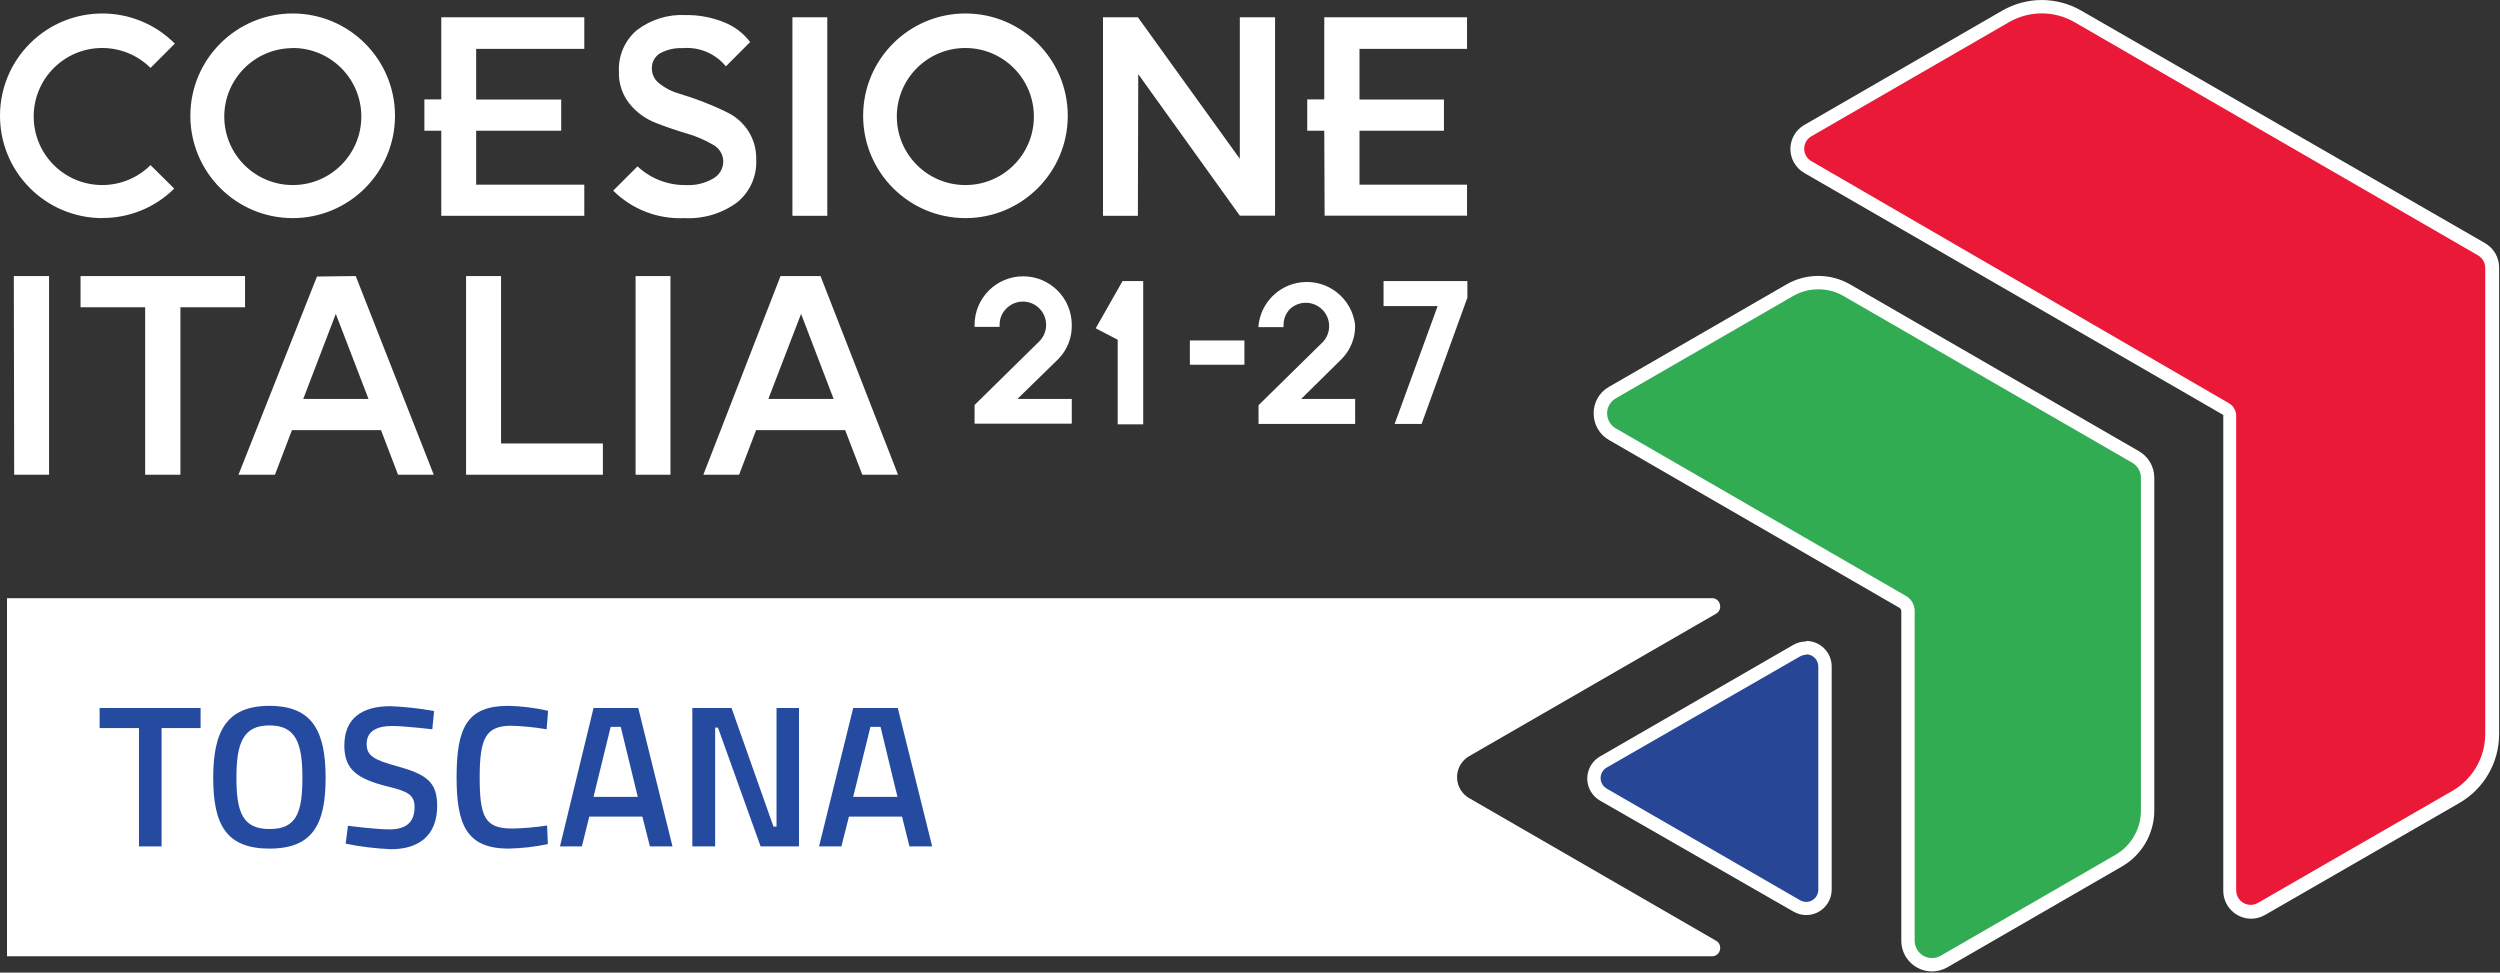
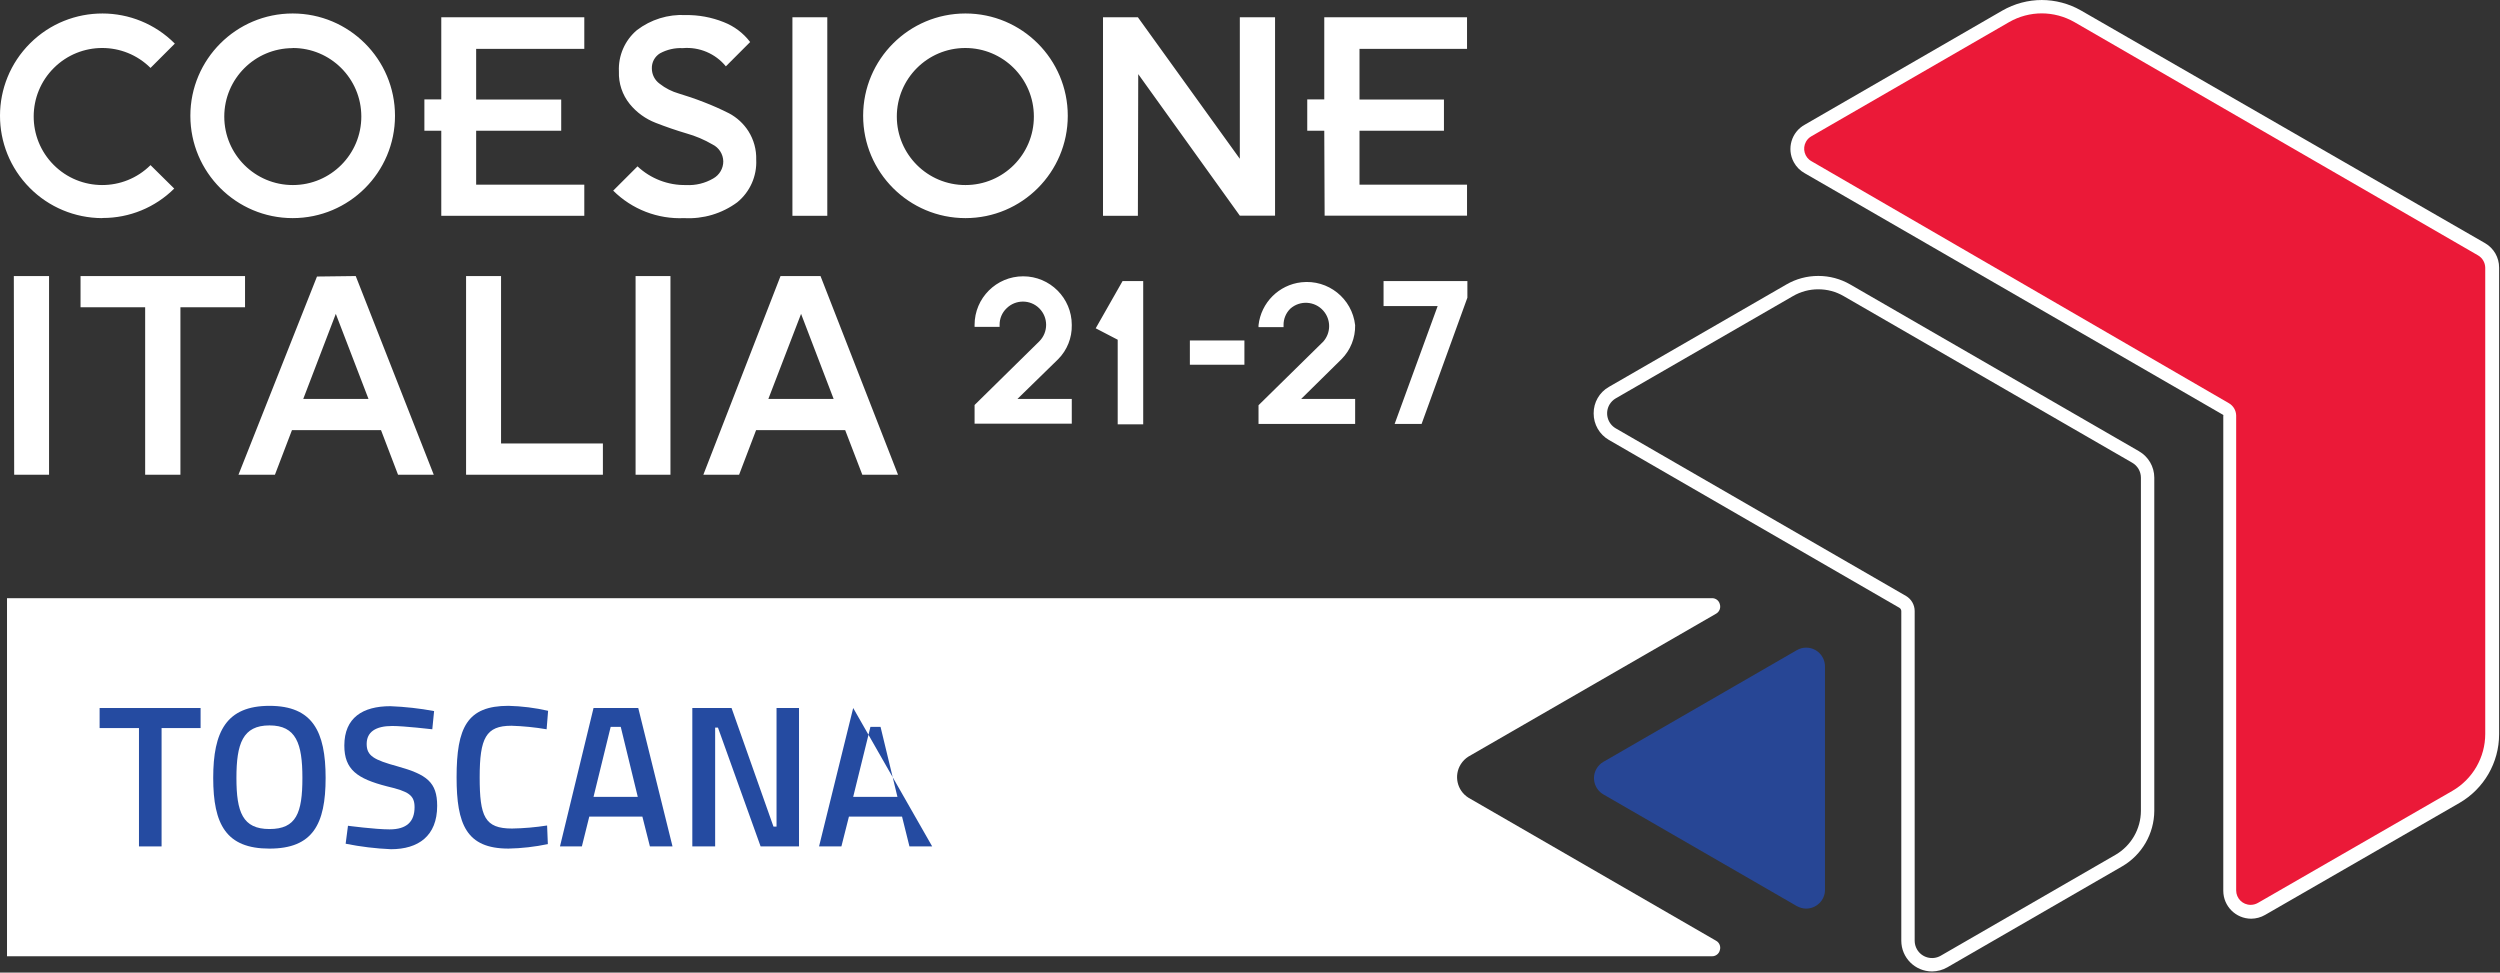
<svg xmlns="http://www.w3.org/2000/svg" width="1370" height="533" viewBox="0 0 1370 533" fill="none">
  <rect x="0" y="0" width="1370" height="533" fill="#333333" stroke="none" />
  <path d="M1233.61 499.523C1227.21 499.523 1222.02 494.338 1222.02 487.933V227.66C1222.02 226.12 1221.21 224.704 1219.9 223.926L990.575 91.559C985.052 88.233 983.283 81.082 986.592 75.562C987.565 73.934 988.945 72.554 990.575 71.58L1098.84 9.132C1111.21 1.982 1126.43 1.982 1138.8 9.132L1360 136.826C1363.43 138.914 1365.53 142.613 1365.59 146.629V402.178C1365.52 416.388 1357.91 429.501 1345.61 436.597L1239.08 497.985C1237.4 498.94 1235.52 499.453 1233.61 499.523Z" fill="#EB1938" />
  <path d="M1119.02 9.51123e-05C1111.39 9.51123e-05 1103.91 2 1097.3 5.787L989.04 68.325C981.696 72.341 978.988 81.561 983.023 88.924C984.403 91.471 986.492 93.559 989.04 94.957L1218.36 227.395C1218.45 227.553 1218.45 227.749 1218.36 227.925V488.198C1218.4 496.605 1225.21 503.417 1233.62 503.453C1236.31 503.435 1238.94 502.728 1241.26 501.383L1347.81 439.995C1361.2 432.244 1369.49 417.928 1369.51 402.444V146.629C1369.52 141.144 1366.64 136.083 1361.91 133.305L1140.46 5.787C1133.85 2 1126.36 9.51123e-05 1118.75 9.51123e-05H1119.02ZM1118.75 7.325C1125.09 7.325 1131.3 8.972 1136.8 12.123L1357.99 139.959C1360.36 141.356 1361.84 143.869 1361.91 146.629V402.179C1361.91 415.061 1355.03 426.971 1343.88 433.412L1237.33 494.8C1236.11 495.49 1234.75 495.861 1233.35 495.861C1228.96 495.861 1225.42 492.323 1225.42 487.933V227.66C1225.35 224.9 1223.87 222.387 1221.49 220.988L992.703 88.357C988.916 86.251 987.571 81.456 989.676 77.668C990.384 76.395 991.428 75.351 992.703 74.643L1100.97 12.123C1106.47 8.972 1112.68 7.309 1119.02 7.325" fill="white" />
-   <path d="M1058.76 528.688C1051.4 528.688 1045.43 522.723 1045.43 515.362V334.792C1045.43 332.721 1044.32 330.81 1042.51 329.801L883.444 237.906C877.144 234.101 875.145 225.908 878.967 219.609C880.064 217.785 881.604 216.246 883.444 215.13L980.595 159.07C990.311 153.478 1002.29 153.478 1012.02 159.07L1170.16 250.364C1174.23 252.718 1176.76 257.036 1176.81 261.742V444.33C1176.76 455.585 1170.76 465.954 1161.04 471.618L1065.22 526.882C1063.27 528.05 1061.04 528.688 1058.76 528.688Z" fill="#31AC52" />
  <path d="M996.435 151.213C990.259 151.196 984.189 152.824 978.863 155.938L881.712 212C876.473 214.954 873.271 220.512 873.324 226.528C873.288 232.545 876.491 238.101 881.712 241.109L1040.85 333.058C1041.51 333.448 1041.91 334.156 1041.91 334.916V515.505C1041.91 524.811 1049.45 532.352 1058.76 532.352C1061.7 532.333 1064.6 531.554 1067.15 530.086L1162.97 474.75C1173.8 468.45 1180.49 456.859 1180.55 444.332V261.742C1180.55 255.744 1177.31 250.205 1172.09 247.233L1014.01 155.938C1008.68 152.841 1002.61 151.196 996.435 151.213ZM996.435 158.54C1001.32 158.522 1006.13 159.814 1010.34 162.273L1168.42 253.55C1171.38 255.232 1173.2 258.345 1173.22 261.742V444.332C1173.18 454.258 1167.89 463.442 1159.31 468.433L1063.49 523.75C1058.92 526.37 1053.1 524.777 1050.5 520.229C1049.67 518.778 1049.24 517.15 1049.24 515.505V334.793C1049.21 331.413 1047.42 328.316 1044.51 326.6L885.375 234.704C880.844 232.032 879.357 226.192 882.029 221.661C882.844 220.3 883.995 219.149 885.375 218.334L982.525 162.273C986.737 159.814 991.551 158.522 996.435 158.54Z" fill="white" />
  <path d="M989.776 497.926C987.971 497.89 986.219 497.413 984.644 496.527L878.645 435.335C873.725 432.468 872.044 426.15 874.911 421.231C875.813 419.674 877.105 418.382 878.645 417.497L984.644 356.305C986.201 355.383 987.971 354.906 989.776 354.906C995.475 354.906 1000.09 359.525 1000.09 365.223V487.609C1000.11 490.387 998.979 493.059 996.96 494.989C995.032 496.863 992.465 497.909 989.776 497.926Z" fill="#274695" />
-   <path d="M989.776 351.504C987.335 351.521 984.928 352.158 982.787 353.362L876.787 414.554C870.099 418.447 867.851 427.013 871.725 433.683C872.947 435.773 874.681 437.506 876.787 438.728L982.787 499.531C984.909 500.77 987.316 501.442 989.776 501.461C997.492 501.461 1003.76 495.195 1003.76 487.462V365.218C1003.76 357.502 997.492 351.238 989.776 351.238V351.504ZM989.776 358.565C993.457 358.565 996.429 361.537 996.429 365.218V487.604C996.429 491.285 993.457 494.258 989.776 494.258C988.608 494.222 987.459 493.904 986.449 493.337L880.451 432.145C877.265 430.286 876.185 426.217 878.025 423.031C878.609 422.041 879.441 421.209 880.451 420.625L986.449 359.697C987.476 359.132 988.608 358.848 989.776 358.83" fill="white" />
  <path d="M940.371 515.503L804.677 437.127C798.448 433.199 796.608 424.97 800.536 418.759C801.599 417.095 802.996 415.681 804.677 414.618L940.371 336.331C942.193 335.322 943.079 333.199 942.495 331.199C942.052 329.146 940.193 327.713 938.105 327.802H3.843V524.033H938.105C940.193 524.103 942.052 522.671 942.495 520.635C943.096 518.635 942.211 516.495 940.371 515.503Z" fill="white" />
  <path d="M587.335 178.049C587.335 163.343 575.407 151.417 560.701 151.417C545.996 151.417 534.069 163.343 534.069 178.049V179.11H547.784V178.049C547.731 174.633 549.111 171.342 551.571 168.987C556.543 164.033 564.595 164.033 569.549 168.987C574.521 173.978 574.521 182.047 569.549 187.038L534.069 221.934V232.181H587.335V218.607H557.569L579.884 196.823C584.785 191.886 587.476 185.145 587.335 178.19V178.049ZM652.048 199.885H681.937V186.561H652.048V199.885ZM600.447 179.906L612.499 186.171V185.569V232.517H626.477V154.018H615.171L600.447 179.906ZM758.189 154.018V167.731H787.831L764.259 232.322H779.035L804.128 163.13V154.018H758.189ZM742.617 178.19C740.971 163.555 727.788 153.043 713.171 154.69C700.819 156.07 691.069 165.821 689.671 178.19V179.251H703.385V178.19C703.332 174.774 704.695 171.501 707.119 169.13C712.409 164.458 720.497 164.953 725.168 170.262C729.433 175.093 729.433 182.33 725.168 187.179L689.671 222.059V232.322H742.617V218.607H713.047L735.149 196.823C740.069 191.886 742.759 185.145 742.617 178.19ZM348.296 260.141H367.408V151.274H348.296V260.141ZM414.408 87.498C414.568 81.994 413.081 76.579 410.144 71.907C407.524 67.802 403.88 64.422 399.561 62.121C395.067 59.857 390.483 57.803 385.776 55.999C380.856 54.07 376.256 52.53 372.061 51.274C368.221 50.177 364.612 48.354 361.48 45.877C358.808 43.947 357.232 40.851 357.215 37.559C357.091 34.179 358.789 30.994 361.675 29.225C365.496 27.154 369.796 26.163 374.132 26.375C383.175 25.597 392.023 29.33 397.775 36.357L411.081 23.031C407.348 18.129 402.321 14.342 396.571 12.113C389.917 9.458 382.821 8.149 375.655 8.255C366.08 7.759 356.648 10.697 349.021 16.518C342.385 22.129 338.74 30.534 339.165 39.223C338.935 45.665 341.04 51.982 345.093 56.99C348.863 61.626 353.781 65.183 359.339 67.325C364.931 69.518 370.593 71.447 376.185 73.111C381.175 74.509 385.971 76.543 390.448 79.163C393.969 80.879 396.269 84.437 396.359 88.365C396.393 92.275 394.271 95.903 390.837 97.814C386.343 100.434 381.193 101.69 375.991 101.406C366.116 101.602 356.56 97.921 349.357 91.161L336.032 104.469C346.313 114.714 360.435 120.182 374.928 119.527C385.333 120.111 395.633 117.05 404.021 110.857C410.993 105.158 414.851 96.487 414.408 87.498ZM421.061 218.607L438.988 171.997L456.827 218.607H421.061ZM427.733 151.274L385.44 260.141H405.029L414.337 235.719H463.161L472.54 260.141H492.112L449.641 151.274H427.733ZM274.575 151.274H255.409V260.141H330.388V243.029H274.575V151.274ZM529.079 101.406C508.339 101.442 491.492 84.666 491.457 63.927C491.421 43.187 508.197 26.339 528.937 26.305C549.677 26.269 566.524 43.045 566.559 63.785V63.927C566.559 84.63 549.783 101.406 529.079 101.406ZM585.14 63.449C585.14 32.499 560.029 7.387 529.079 7.387C498.111 7.387 473 32.499 473 63.449C473 94.417 498.111 119.527 529.079 119.527C560.029 119.527 585.14 94.417 585.14 63.449ZM166.185 218.607L184.024 171.997L201.932 218.607H166.185ZM173.707 151.539L130.687 260.141H150.667L159.992 235.719H208.797L218.124 260.141H237.696L194.943 151.274L173.707 151.539ZM320.195 118.253V101.213H260.931V71.642H307.543V54.53H260.931V26.765H320.195V9.458H241.819V54.459H232.564V71.642H241.819V118.253H320.195ZM453.357 9.458H434.245V118.253H453.357V9.458ZM623.752 40.621L679.424 118.182H698.731V9.458H679.424V87.021L623.559 9.458H604.447V118.253H623.559L623.752 40.621ZM56.258 119.457C70.946 119.491 85.049 113.706 95.472 103.335L82.483 90.489C67.778 105.106 43.995 105.035 29.378 90.33C14.761 75.623 14.831 51.839 29.537 37.223C44.189 22.659 67.831 22.659 82.483 37.223L95.809 23.898C73.954 1.955 38.456 1.885 16.512 23.721C-5.43 45.558 -5.519 81.057 16.336 102.999C26.794 113.529 41.004 119.457 55.851 119.527L56.258 119.457ZM725.895 118.182H803.933V101.213H745.005V71.642H791.281V54.53H745.005V26.765H803.933V9.458H725.699V54.459H716.373V71.642H725.699L725.895 118.182ZM160.381 26.305C181.121 26.269 197.968 43.045 198.004 63.785C198.039 84.525 181.263 101.371 160.523 101.406C139.784 101.442 122.937 84.666 122.901 63.927V63.857C122.937 43.169 139.695 26.411 160.381 26.375V26.305ZM160.381 119.527C191.349 119.527 216.46 94.417 216.46 63.449C216.46 32.499 191.349 7.387 160.381 7.387C129.431 7.387 104.32 32.499 104.32 63.449C104.32 94.417 129.431 119.527 160.381 119.527ZM7.771 260.141H26.882V151.274H7.576L7.771 260.141ZM134.28 151.274H44.136V168.386H79.546V260.141H98.87V168.386H134.28V151.274Z" fill="white" />
  <path d="M54.586 387.991H109.921V398.98H88.544V463.836H76.157V398.98H54.586V387.991Z" fill="#254BA1" />
  <path d="M165.717 426.28C165.717 407.506 162.319 397.524 147.667 397.524C133.014 397.524 129.564 407.506 129.564 426.28C129.564 445.056 132.961 454.312 147.667 454.312C162.391 454.312 165.717 445.516 165.717 426.28ZM116.84 426.28C116.84 400.904 124.043 386.802 147.667 386.802C171.309 386.802 178.44 400.852 178.44 426.28C178.44 451.711 171.38 465.035 147.667 465.035C123.972 465.035 116.84 451.852 116.84 426.28Z" fill="#254BA1" />
  <path d="M236.896 399.643C236.896 399.643 221.447 397.839 214.988 397.839C205.733 397.839 200.937 401.183 200.937 407.695C200.937 414.226 204.936 416.421 217.855 419.959C233.835 424.419 239.568 428.613 239.568 441.601C239.568 458.165 229.18 465.367 214.263 465.367C205.911 465.013 197.611 464.005 189.417 462.359L190.692 452.519C190.692 452.519 205.609 454.502 213.467 454.502C222.845 454.502 227.181 450.307 227.181 442.327C227.181 435.672 223.783 433.674 212.121 430.93C195.752 426.737 188.692 421.746 188.692 408.563C188.692 393.326 198.744 386.991 213.927 386.991C221.96 387.31 229.976 388.195 237.887 389.663L236.896 399.643Z" fill="#254BA1" />
  <path d="M300.22 462.567C293.124 464.054 285.903 464.886 278.648 465.027C255.537 465.027 250.211 451.721 250.211 425.955C250.211 398.649 255.944 386.793 278.648 386.793C285.956 386.97 293.229 387.89 300.361 389.518L299.547 399.641C293.176 398.561 286.717 397.906 280.24 397.711C266.332 397.711 262.863 404.366 262.863 425.955C262.863 447.526 265.659 454.038 280.577 454.038C287.019 453.933 293.441 453.366 299.812 452.375L300.22 462.567Z" fill="#254BA1" />
  <path d="M325.255 436.666H349.497L340.172 398.318H334.651L325.255 436.666ZM325.255 387.984H349.763L368.539 463.828H356.151L352.028 447.513H322.919L318.865 463.828H306.868L325.255 387.984Z" fill="#254BA1" />
  <path d="M379.391 387.991H400.891L423.86 452.971H425.541V387.991H437.857V463.836H416.817L393.44 398.715H391.901V463.836H379.391V387.991Z" fill="#254BA1" />
-   <path d="M467.548 436.666H491.792L482.536 398.318H476.997L467.548 436.666ZM467.548 387.984H491.985L510.832 463.828H498.375L494.321 447.513H465.212L461.088 463.828H448.843L467.548 387.984Z" fill="#254BA1" />
+   <path d="M467.548 436.666H491.792L482.536 398.318H476.997L467.548 436.666ZM467.548 387.984L510.832 463.828H498.375L494.321 447.513H465.212L461.088 463.828H448.843L467.548 387.984Z" fill="#254BA1" />
</svg>